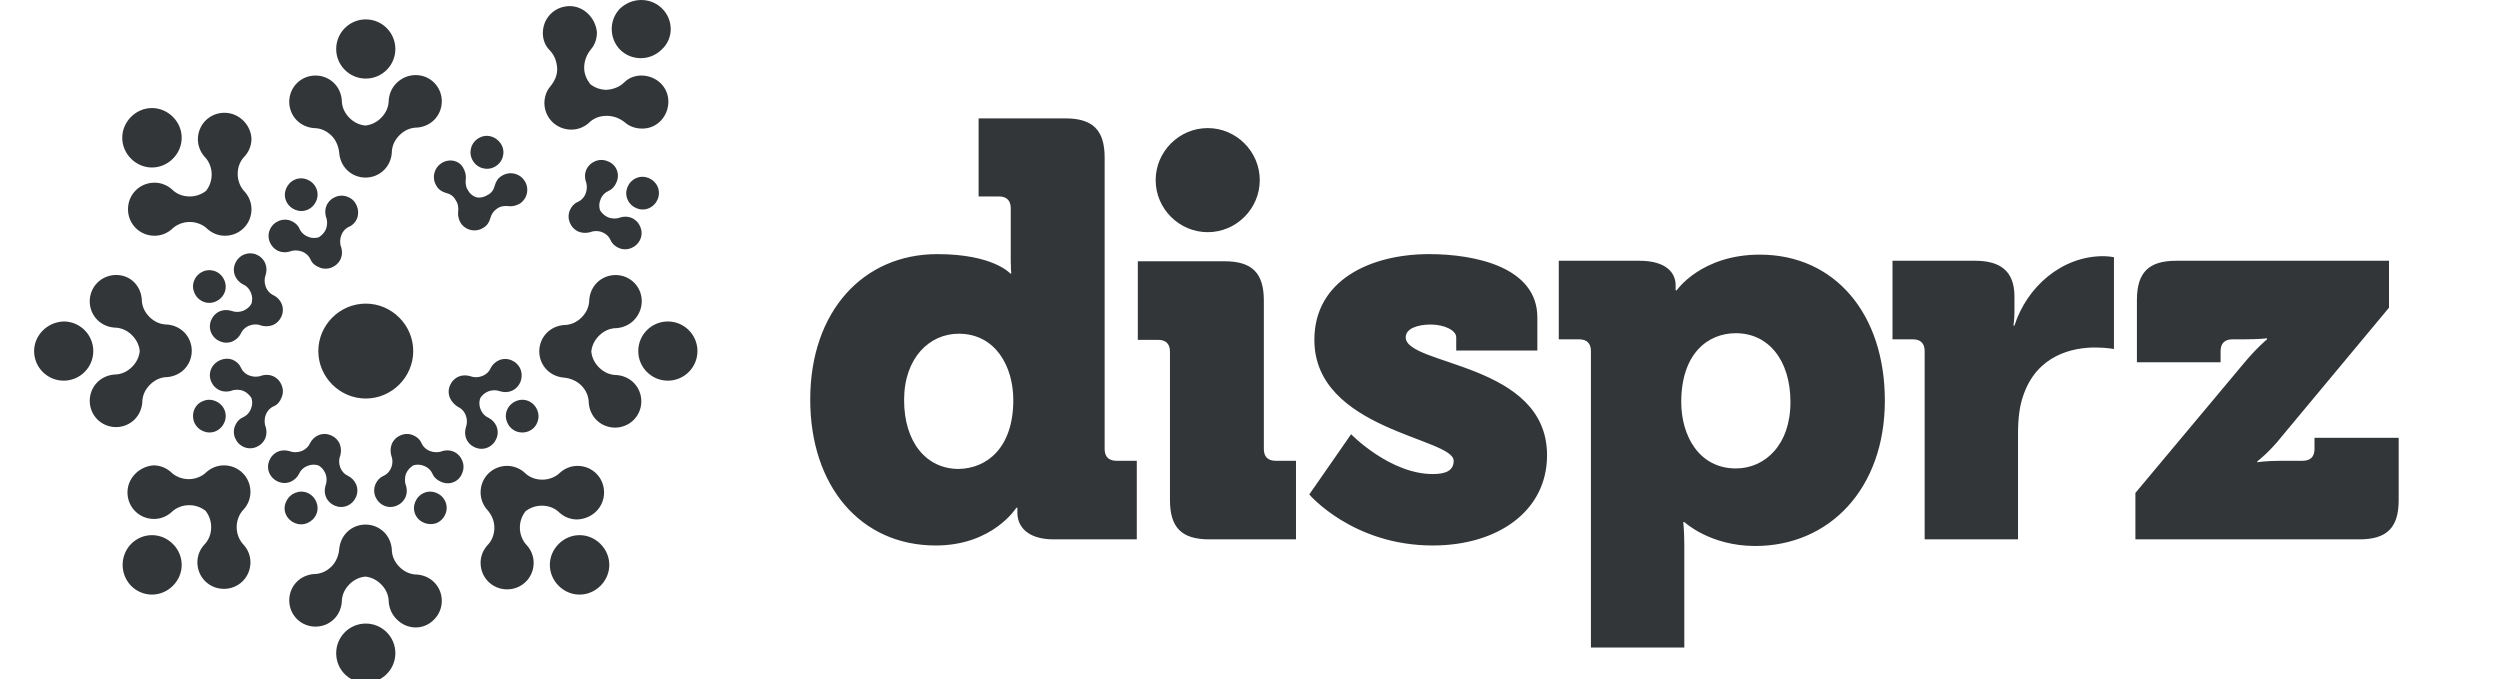
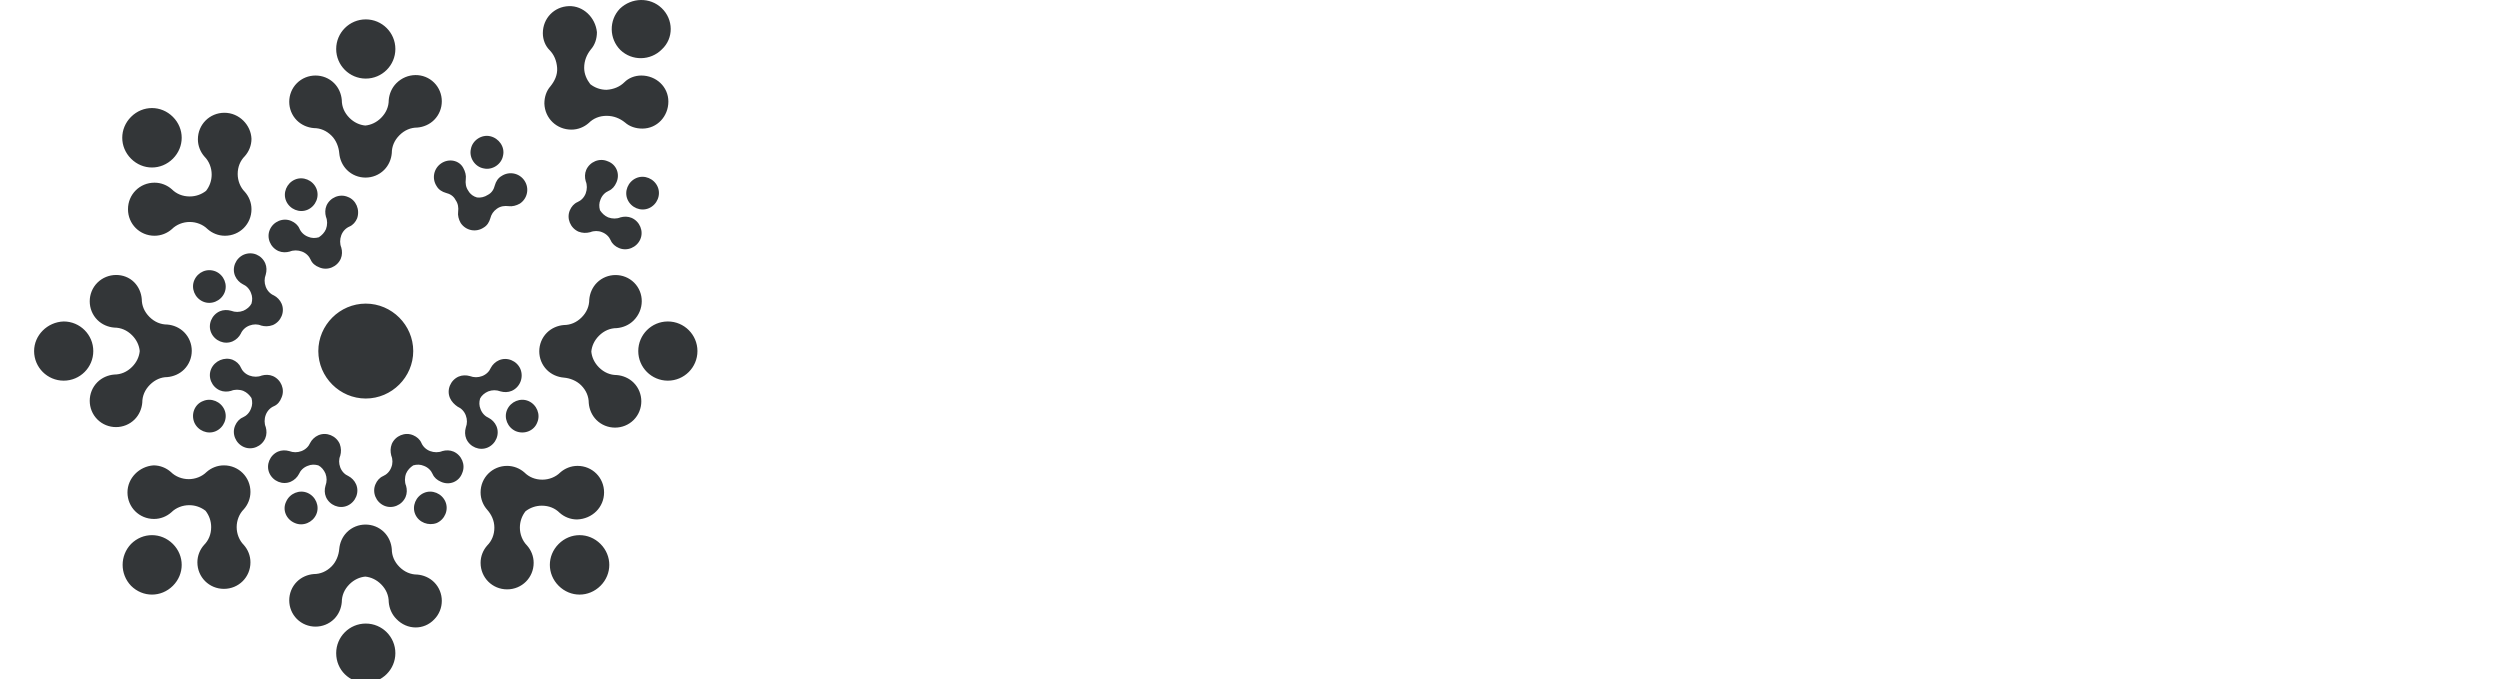
<svg xmlns="http://www.w3.org/2000/svg" fill="none" viewBox="0 0 184 50" height="50" width="184">
  <g clip-path="url(#clip0_4194_129)">
-     <path fill="#333638" d="M176.543 32.223V36.805C176.543 38.833 175.68 39.697 173.652 39.697H157.165V36.279L165.051 26.853C166.103 25.576 166.854 24.975 166.854 24.975V24.9C166.854 24.9 166.328 24.975 165.051 24.975H164.3C163.737 24.975 163.436 25.276 163.436 25.839V26.665H157.277V22.083C157.277 20.055 158.141 19.192 160.169 19.192H175.83V22.647L167.981 32.073C167.004 33.312 166.14 33.951 166.14 33.951V34.026C166.14 34.026 166.666 33.913 167.981 33.913H169.483C170.046 33.913 170.347 33.613 170.347 33.05V32.223H176.543ZM154.198 25.576C155.024 25.576 155.587 25.689 155.587 25.689V18.929C155.587 18.929 155.174 18.854 154.799 18.854C151.719 18.854 149.165 21.144 148.264 23.961H148.189C148.189 23.961 148.264 23.548 148.264 22.91V21.82C148.264 19.943 147.212 19.192 145.372 19.192H139.288V24.975H140.79C141.354 24.975 141.654 25.276 141.654 25.839V39.697H148.527V31.923C148.527 30.796 148.639 29.895 148.902 29.144C149.916 26.102 152.583 25.576 154.198 25.576ZM138.725 29.482C138.725 35.979 134.631 40.185 129.185 40.185C125.843 40.185 123.965 38.42 123.965 38.42H123.89C123.89 38.42 123.965 39.134 123.965 40.185V47.659H117.092V25.839C117.092 25.276 116.792 24.975 116.229 24.975H114.726V19.192H120.66C122.651 19.192 123.327 20.093 123.327 20.994V21.37H123.402C123.402 21.37 125.205 18.741 129.523 18.741C135.044 18.741 138.725 23.097 138.725 29.482ZM131.777 29.594C131.777 26.515 130.162 24.524 127.758 24.524C125.693 24.524 123.74 26.027 123.74 29.594C123.74 32.073 125.054 34.477 127.758 34.477C129.899 34.477 131.777 32.749 131.777 29.594ZM103.46 24.825C103.46 24.186 104.324 23.886 105.3 23.886C106.276 23.886 107.178 24.299 107.178 24.825V25.801H113.149V23.36C113.149 19.642 108.53 18.703 105.187 18.703C100.868 18.703 96.737 20.619 96.737 25.013C96.737 31.66 106.99 32.223 106.99 33.913C106.99 34.627 106.427 34.89 105.45 34.89C102.295 34.89 99.441 31.96 99.441 31.96L96.362 36.392C96.362 36.392 99.554 40.148 105.45 40.148C110.22 40.148 113.863 37.631 113.863 33.5C113.863 26.665 103.46 26.928 103.46 24.825ZM89.001 39.697H95.385V33.913H93.883C93.32 33.913 93.019 33.613 93.019 33.05V22.121C93.019 20.093 92.155 19.229 90.127 19.229H83.743V25.013H85.245C85.808 25.013 86.109 25.313 86.109 25.876V36.805C86.109 38.833 86.973 39.697 89.001 39.697ZM92.719 13.258C92.719 11.155 90.991 9.427 88.888 9.427C86.785 9.427 85.057 11.155 85.057 13.258C85.057 15.361 86.785 17.088 88.888 17.088C90.991 17.088 92.719 15.361 92.719 13.258ZM77.546 39.697C75.593 39.697 74.88 38.721 74.88 37.744V37.368H74.805C74.805 37.368 73.077 40.148 68.871 40.148C63.313 40.148 59.632 35.754 59.632 29.407C59.632 22.91 63.538 18.703 68.984 18.703C73.115 18.703 74.354 20.13 74.354 20.13H74.429C74.429 20.13 74.391 19.717 74.391 19.229V15.323C74.391 14.76 74.091 14.459 73.528 14.459H72.025V8.713H78.41C80.438 8.713 81.302 9.577 81.302 11.605V33.05C81.302 33.613 81.602 33.913 82.166 33.913H83.668V39.697H77.546ZM74.579 29.444C74.579 26.965 73.265 24.562 70.561 24.562C68.42 24.562 66.542 26.327 66.542 29.444C66.542 32.524 68.157 34.514 70.561 34.514C72.626 34.477 74.579 32.974 74.579 29.444Z" />
    <path fill="#333638" d="M26.921 1.427C28.123 1.427 29.099 2.404 29.099 3.606C29.099 4.807 28.123 5.784 26.921 5.784C25.719 5.784 24.743 4.807 24.743 3.606C24.743 2.404 25.719 1.427 26.921 1.427ZM26.921 50.25C28.123 50.25 29.099 49.274 29.099 48.072C29.099 46.87 28.123 45.894 26.921 45.894C25.719 45.894 24.743 46.87 24.743 48.072C24.743 49.311 25.719 50.25 26.921 50.25ZM2.51 25.839C2.51 27.041 3.486 28.017 4.688 28.017C5.89 28.017 6.866 27.041 6.866 25.839C6.866 24.637 5.89 23.66 4.688 23.66C3.486 23.698 2.51 24.674 2.51 25.839ZM51.332 25.839C51.332 24.637 50.356 23.66 49.154 23.66C47.952 23.66 46.976 24.637 46.976 25.839C46.976 27.041 47.952 28.017 49.154 28.017C50.356 28.017 51.332 27.041 51.332 25.839ZM9.645 8.601C8.782 9.464 8.782 10.816 9.645 11.68C10.509 12.544 11.861 12.544 12.725 11.68C13.589 10.816 13.589 9.464 12.725 8.601C11.861 7.737 10.509 7.737 9.645 8.601ZM44.197 43.114C45.06 42.251 45.06 40.899 44.197 40.035C43.333 39.171 41.981 39.171 41.117 40.035C40.253 40.899 40.253 42.251 41.117 43.114C41.981 43.978 43.333 43.978 44.197 43.114ZM9.645 43.114C10.509 43.978 11.861 43.978 12.725 43.114C13.589 42.251 13.589 40.899 12.725 40.035C11.861 39.171 10.509 39.171 9.645 40.035C8.819 40.899 8.819 42.251 9.645 43.114ZM21.701 13.22C21.1 13.483 20.799 14.196 21.062 14.797C21.325 15.398 22.039 15.699 22.64 15.436C23.241 15.173 23.541 14.459 23.278 13.858C23.015 13.258 22.302 12.957 21.701 13.22ZM32.141 38.495C32.742 38.232 33.043 37.519 32.78 36.918C32.517 36.317 31.803 36.016 31.202 36.279C30.602 36.542 30.301 37.256 30.564 37.857C30.827 38.458 31.54 38.72 32.141 38.495ZM14.302 31.096C14.565 31.697 15.279 31.998 15.88 31.735C16.48 31.472 16.781 30.759 16.518 30.158C16.255 29.557 15.542 29.256 14.941 29.519C14.34 29.744 14.039 30.458 14.302 31.096ZM48.403 13.746C48.14 13.145 47.426 12.844 46.826 13.107C46.225 13.37 45.924 14.084 46.187 14.685C46.45 15.286 47.164 15.586 47.764 15.323C48.365 15.06 48.666 14.347 48.403 13.746ZM14.302 20.619C14.039 21.219 14.34 21.933 14.941 22.196C15.542 22.459 16.255 22.158 16.518 21.557C16.781 20.956 16.48 20.243 15.88 19.98C15.241 19.717 14.565 20.018 14.302 20.619ZM39.54 31.096C39.803 30.496 39.502 29.782 38.901 29.519C38.3 29.256 37.587 29.557 37.324 30.158C37.061 30.759 37.362 31.472 37.962 31.735C38.601 31.998 39.315 31.697 39.54 31.096ZM21.701 38.495C22.302 38.758 23.015 38.458 23.278 37.857C23.541 37.256 23.241 36.542 22.64 36.279C22.039 36.016 21.325 36.317 21.062 36.918C20.762 37.519 21.062 38.232 21.701 38.495ZM36.085 10.028C35.446 9.877 34.77 10.328 34.657 10.967C34.507 11.605 34.958 12.281 35.596 12.394C36.235 12.544 36.911 12.093 37.024 11.455C37.174 10.816 36.723 10.178 36.085 10.028ZM26.921 29.331C28.836 29.331 30.414 27.754 30.414 25.839C30.414 23.923 28.836 22.346 26.921 22.346C25.006 22.346 23.428 23.923 23.428 25.839C23.428 27.754 25.006 29.331 26.921 29.331ZM48.703 0.601C47.84 -0.225 46.488 -0.187 45.624 0.639C44.798 1.503 44.835 2.855 45.661 3.681C46.525 4.507 47.877 4.469 48.703 3.643C49.605 2.817 49.567 1.427 48.703 0.601ZM31.953 6.084C32.705 6.835 32.705 8.075 31.953 8.826C31.616 9.164 31.165 9.352 30.714 9.389C30.226 9.389 29.775 9.577 29.4 9.953C29.024 10.328 28.836 10.779 28.836 11.267C28.799 11.718 28.611 12.168 28.273 12.506C27.522 13.258 26.283 13.258 25.532 12.506C25.194 12.168 25.006 11.718 24.968 11.267C24.931 10.816 24.743 10.328 24.405 9.99C24.029 9.615 23.579 9.427 23.09 9.427C22.64 9.389 22.189 9.201 21.851 8.863C21.1 8.112 21.1 6.873 21.851 6.122C22.602 5.371 23.841 5.371 24.593 6.122C24.931 6.46 25.118 6.911 25.156 7.361C25.156 7.849 25.344 8.3 25.719 8.676C26.057 9.014 26.47 9.201 26.884 9.239C27.297 9.201 27.71 9.014 28.048 8.676C28.423 8.3 28.611 7.849 28.611 7.361C28.649 6.911 28.836 6.46 29.174 6.122C29.963 5.333 31.202 5.333 31.953 6.084ZM31.953 45.593C32.705 44.842 32.705 43.603 31.953 42.852C31.616 42.514 31.165 42.326 30.714 42.288C30.226 42.288 29.775 42.1 29.4 41.725C29.024 41.349 28.836 40.899 28.836 40.41C28.799 39.96 28.611 39.509 28.273 39.171C27.522 38.42 26.283 38.42 25.532 39.171C25.194 39.509 25.006 39.96 24.968 40.41C24.931 40.861 24.743 41.349 24.405 41.687C24.029 42.063 23.579 42.251 23.09 42.251C22.64 42.288 22.189 42.476 21.851 42.814C21.1 43.565 21.1 44.804 21.851 45.556C22.602 46.307 23.841 46.307 24.593 45.556C24.931 45.218 25.118 44.767 25.156 44.316C25.156 43.828 25.344 43.377 25.719 43.002C26.057 42.664 26.47 42.476 26.884 42.438C27.297 42.476 27.71 42.664 28.048 43.002C28.423 43.377 28.611 43.828 28.611 44.316C28.649 44.767 28.836 45.218 29.174 45.556C29.963 46.382 31.202 46.382 31.953 45.593ZM25.607 14.497C25.006 14.234 24.292 14.534 24.029 15.135C23.917 15.398 23.917 15.699 23.992 15.961C24.104 16.224 24.104 16.562 23.992 16.863C23.879 17.126 23.691 17.314 23.466 17.464C23.203 17.539 22.94 17.539 22.677 17.426C22.377 17.314 22.151 17.088 22.039 16.825C21.926 16.562 21.701 16.375 21.438 16.262C20.837 15.999 20.123 16.299 19.861 16.9C19.598 17.501 19.898 18.215 20.499 18.478C20.762 18.59 21.062 18.59 21.325 18.515C21.588 18.403 21.926 18.403 22.227 18.515C22.527 18.628 22.752 18.853 22.865 19.116C22.978 19.379 23.203 19.567 23.503 19.68C24.104 19.942 24.818 19.642 25.081 19.041C25.194 18.778 25.194 18.478 25.118 18.215C25.006 17.952 25.006 17.614 25.118 17.314C25.231 17.013 25.456 16.788 25.719 16.675C25.982 16.562 26.17 16.337 26.283 16.074C26.508 15.436 26.207 14.722 25.607 14.497ZM34.019 34.815C34.282 34.214 33.981 33.5 33.381 33.237C33.118 33.124 32.817 33.124 32.554 33.2C32.291 33.312 31.953 33.312 31.653 33.2C31.353 33.087 31.127 32.862 31.015 32.599C30.902 32.336 30.677 32.148 30.414 32.035C29.813 31.773 29.099 32.073 28.836 32.674C28.724 32.974 28.724 33.237 28.799 33.538C28.912 33.801 28.912 34.139 28.799 34.401C28.686 34.702 28.461 34.927 28.198 35.04C27.935 35.153 27.747 35.378 27.635 35.641C27.372 36.242 27.672 36.955 28.273 37.218C28.874 37.481 29.587 37.181 29.85 36.58C29.963 36.317 29.963 36.016 29.888 35.754C29.775 35.491 29.775 35.153 29.888 34.852C30.001 34.589 30.188 34.401 30.414 34.251C30.677 34.176 30.939 34.176 31.202 34.289C31.503 34.401 31.728 34.627 31.841 34.89C31.953 35.153 32.179 35.34 32.442 35.453C33.08 35.754 33.794 35.453 34.019 34.815ZM15.542 27.153C15.279 27.754 15.579 28.468 16.18 28.73C16.443 28.843 16.743 28.843 17.006 28.768C17.269 28.655 17.607 28.655 17.908 28.768C18.171 28.881 18.358 29.069 18.509 29.294C18.584 29.557 18.584 29.82 18.471 30.082C18.358 30.383 18.133 30.608 17.87 30.721C17.607 30.834 17.419 31.059 17.307 31.322C17.044 31.923 17.344 32.636 17.945 32.899C18.546 33.162 19.26 32.862 19.523 32.261C19.635 31.998 19.635 31.697 19.56 31.434C19.447 31.172 19.447 30.834 19.56 30.533C19.673 30.233 19.898 30.007 20.161 29.895C20.424 29.782 20.612 29.557 20.724 29.256C20.987 28.655 20.687 27.942 20.086 27.679C19.823 27.566 19.523 27.566 19.26 27.641C18.997 27.754 18.659 27.754 18.358 27.641C18.058 27.529 17.832 27.303 17.72 27.041C17.607 26.778 17.382 26.59 17.119 26.477C16.518 26.252 15.805 26.552 15.542 27.153ZM44.722 11.868C44.122 11.605 43.408 11.905 43.145 12.506C43.032 12.769 43.032 13.07 43.108 13.333C43.22 13.595 43.22 13.934 43.108 14.234C42.995 14.534 42.77 14.76 42.507 14.872C42.244 14.985 42.056 15.21 41.943 15.473C41.681 16.074 41.981 16.788 42.582 17.051C42.882 17.163 43.145 17.163 43.446 17.088C43.709 16.976 44.047 16.976 44.309 17.088C44.61 17.201 44.835 17.426 44.948 17.689C45.06 17.952 45.286 18.14 45.549 18.252C46.15 18.515 46.863 18.215 47.126 17.614C47.389 17.013 47.089 16.299 46.488 16.037C46.225 15.924 45.924 15.924 45.661 15.999C45.398 16.112 45.06 16.112 44.76 15.999C44.497 15.886 44.309 15.699 44.159 15.473C44.084 15.21 44.084 14.947 44.197 14.685C44.309 14.384 44.535 14.159 44.798 14.046C45.06 13.934 45.248 13.708 45.361 13.445C45.661 12.807 45.361 12.093 44.722 11.868ZM17.945 18.741C17.344 19.004 17.044 19.717 17.307 20.318C17.419 20.581 17.645 20.806 17.87 20.919C18.133 21.032 18.358 21.257 18.471 21.557C18.584 21.82 18.584 22.083 18.509 22.346C18.396 22.571 18.171 22.759 17.908 22.872C17.607 22.985 17.307 22.985 17.006 22.872C16.743 22.797 16.443 22.797 16.18 22.909C15.579 23.172 15.279 23.886 15.542 24.487C15.805 25.088 16.518 25.388 17.119 25.125C17.382 25.012 17.607 24.787 17.72 24.562C17.832 24.299 18.058 24.074 18.358 23.961C18.659 23.848 18.959 23.848 19.222 23.961C19.485 24.036 19.785 24.036 20.086 23.923C20.687 23.66 20.987 22.947 20.724 22.346C20.612 22.083 20.386 21.858 20.161 21.745C19.898 21.633 19.673 21.407 19.56 21.107C19.447 20.806 19.447 20.506 19.56 20.205C19.635 19.942 19.635 19.642 19.523 19.379C19.26 18.778 18.584 18.478 17.945 18.741ZM38.3 27.153C38.038 26.552 37.324 26.252 36.723 26.515C36.46 26.627 36.235 26.853 36.122 27.078C36.01 27.341 35.784 27.566 35.484 27.679C35.183 27.792 34.883 27.792 34.582 27.679C34.319 27.604 34.019 27.604 33.756 27.716C33.155 27.979 32.855 28.693 33.118 29.294C33.23 29.557 33.456 29.782 33.681 29.932C33.944 30.045 34.169 30.27 34.282 30.571C34.395 30.871 34.395 31.172 34.282 31.472C34.207 31.735 34.207 32.035 34.319 32.298C34.582 32.899 35.296 33.2 35.897 32.937C36.498 32.674 36.798 31.96 36.535 31.359C36.423 31.096 36.197 30.871 35.972 30.759C35.709 30.646 35.484 30.421 35.371 30.12C35.258 29.857 35.258 29.594 35.334 29.331C35.446 29.106 35.672 28.918 35.934 28.806C36.235 28.693 36.535 28.693 36.836 28.806C37.099 28.881 37.399 28.881 37.662 28.768C38.263 28.505 38.563 27.792 38.3 27.153ZM19.823 34.815C20.086 35.416 20.799 35.716 21.4 35.453C21.663 35.34 21.889 35.115 22.001 34.89C22.114 34.627 22.339 34.401 22.64 34.289C22.903 34.176 23.166 34.176 23.428 34.251C23.654 34.364 23.841 34.589 23.954 34.852C24.067 35.153 24.067 35.453 23.954 35.754C23.879 36.016 23.879 36.317 23.992 36.58C24.255 37.181 24.968 37.481 25.569 37.218C26.17 36.955 26.47 36.242 26.207 35.641C26.095 35.378 25.869 35.153 25.644 35.04C25.381 34.927 25.156 34.702 25.043 34.401C24.931 34.101 24.931 33.801 25.043 33.538C25.118 33.275 25.118 32.974 25.006 32.674C24.743 32.073 24.029 31.773 23.428 32.035C23.166 32.148 22.94 32.373 22.828 32.599C22.715 32.862 22.489 33.087 22.189 33.2C21.889 33.312 21.588 33.312 21.288 33.2C21.025 33.124 20.724 33.124 20.461 33.237C19.861 33.5 19.56 34.214 19.823 34.815ZM32.479 12.018C31.916 12.394 31.766 13.145 32.141 13.708C32.291 13.971 32.554 14.121 32.817 14.196C33.118 14.271 33.381 14.422 33.531 14.722C33.719 14.985 33.756 15.286 33.719 15.586C33.681 15.849 33.756 16.149 33.906 16.412C34.282 16.976 35.033 17.126 35.596 16.75C35.859 16.6 36.01 16.337 36.085 16.074C36.16 15.774 36.31 15.548 36.573 15.361C36.836 15.173 37.136 15.135 37.437 15.173C37.7 15.21 38 15.135 38.263 14.985C38.826 14.61 38.977 13.858 38.601 13.295C38.225 12.732 37.474 12.582 36.911 12.957C36.648 13.107 36.498 13.37 36.423 13.633C36.348 13.934 36.197 14.196 35.897 14.347C35.672 14.497 35.371 14.572 35.108 14.534C34.845 14.459 34.62 14.309 34.47 14.046C34.282 13.783 34.244 13.483 34.282 13.182C34.319 12.919 34.244 12.619 34.094 12.356C33.794 11.793 33.043 11.643 32.479 12.018ZM7.167 20.806C6.416 21.557 6.416 22.797 7.167 23.548C7.505 23.886 7.955 24.074 8.406 24.111C8.894 24.111 9.345 24.299 9.72 24.674C10.059 25.012 10.246 25.426 10.284 25.839C10.246 26.252 10.059 26.665 9.72 27.003C9.345 27.378 8.894 27.566 8.406 27.566C7.955 27.604 7.505 27.792 7.167 28.13C6.416 28.881 6.416 30.12 7.167 30.871C7.918 31.622 9.157 31.622 9.908 30.871C10.246 30.533 10.434 30.082 10.472 29.632C10.472 29.144 10.659 28.693 11.035 28.317C11.411 27.942 11.861 27.754 12.312 27.754C12.762 27.716 13.213 27.529 13.551 27.191C14.302 26.44 14.302 25.2 13.551 24.449C13.213 24.111 12.762 23.923 12.312 23.886C11.824 23.886 11.373 23.698 10.997 23.323C10.622 22.947 10.434 22.496 10.434 22.008C10.396 21.557 10.209 21.107 9.871 20.769C9.157 20.055 7.918 20.055 7.167 20.806ZM46.675 20.806C45.924 20.055 44.685 20.055 43.934 20.806C43.596 21.144 43.408 21.595 43.37 22.046C43.37 22.534 43.183 22.985 42.807 23.36C42.432 23.736 41.981 23.923 41.493 23.923C41.042 23.961 40.591 24.149 40.253 24.487C39.502 25.238 39.502 26.477 40.253 27.228C40.591 27.566 41.042 27.754 41.493 27.792C41.943 27.829 42.432 28.017 42.77 28.355C43.145 28.73 43.333 29.181 43.333 29.669C43.37 30.12 43.558 30.571 43.896 30.909C44.647 31.66 45.887 31.66 46.638 30.909C47.389 30.158 47.389 28.918 46.638 28.167C46.3 27.829 45.849 27.641 45.398 27.604C44.91 27.604 44.46 27.416 44.084 27.041C43.746 26.703 43.558 26.289 43.521 25.876C43.558 25.463 43.746 25.05 44.084 24.712C44.46 24.337 44.91 24.149 45.398 24.149C45.849 24.111 46.3 23.923 46.638 23.585C47.426 22.797 47.426 21.557 46.675 20.806ZM16.518 8.3C15.429 8.3 14.565 9.164 14.565 10.253C14.565 10.741 14.753 11.192 15.053 11.53C15.391 11.868 15.579 12.356 15.579 12.844C15.579 13.295 15.429 13.708 15.166 14.046C14.828 14.309 14.415 14.459 13.964 14.459C13.438 14.459 12.988 14.271 12.65 13.934C12.312 13.633 11.861 13.445 11.373 13.445C10.284 13.445 9.42 14.309 9.42 15.398C9.42 16.487 10.284 17.351 11.373 17.351C11.861 17.351 12.312 17.163 12.65 16.863C12.988 16.525 13.476 16.337 13.964 16.337C14.453 16.337 14.941 16.525 15.279 16.863C15.617 17.163 16.067 17.351 16.556 17.351C17.645 17.351 18.509 16.487 18.509 15.398C18.509 14.91 18.321 14.459 18.02 14.121C17.682 13.783 17.494 13.295 17.494 12.807C17.494 12.281 17.682 11.83 18.02 11.492C18.321 11.154 18.509 10.704 18.509 10.216C18.471 9.201 17.607 8.3 16.518 8.3ZM44.46 36.242C44.46 35.153 43.596 34.289 42.507 34.289C42.019 34.289 41.568 34.477 41.23 34.777C40.892 35.115 40.404 35.303 39.915 35.303C39.39 35.303 38.939 35.115 38.601 34.777C38.263 34.477 37.812 34.289 37.324 34.289C36.235 34.289 35.371 35.153 35.371 36.242C35.371 36.73 35.559 37.181 35.859 37.519C36.16 37.857 36.385 38.307 36.385 38.833C36.385 39.359 36.197 39.809 35.859 40.148C35.559 40.486 35.371 40.936 35.371 41.424C35.371 42.514 36.235 43.377 37.324 43.377C38.413 43.377 39.277 42.514 39.277 41.424C39.277 40.936 39.089 40.486 38.789 40.148C38.451 39.809 38.263 39.321 38.263 38.833C38.263 38.382 38.413 37.969 38.676 37.631C39.014 37.368 39.427 37.218 39.878 37.218C40.404 37.218 40.854 37.406 41.192 37.744C41.53 38.044 41.981 38.232 42.469 38.232C43.596 38.195 44.46 37.331 44.46 36.242ZM9.382 36.242C9.382 37.331 10.246 38.195 11.335 38.195C11.824 38.195 12.274 38.007 12.612 37.706C12.95 37.368 13.438 37.181 13.927 37.181C14.377 37.181 14.79 37.331 15.129 37.594C15.391 37.932 15.542 38.345 15.542 38.795C15.542 39.321 15.354 39.772 15.016 40.11C14.715 40.448 14.528 40.899 14.528 41.387C14.528 42.476 15.391 43.34 16.48 43.34C17.57 43.34 18.433 42.476 18.433 41.387C18.433 40.899 18.246 40.448 17.945 40.11C17.607 39.772 17.419 39.284 17.419 38.795C17.419 38.307 17.607 37.819 17.945 37.481C18.246 37.143 18.433 36.692 18.433 36.204C18.433 35.115 17.57 34.251 16.48 34.251C15.992 34.251 15.542 34.439 15.204 34.739C14.866 35.077 14.377 35.265 13.889 35.265C13.401 35.265 12.913 35.077 12.575 34.739C12.237 34.439 11.786 34.251 11.298 34.251C10.246 34.326 9.382 35.19 9.382 36.242ZM41.868 0.451C40.779 0.489 39.953 1.352 39.953 2.441C39.953 2.93 40.141 3.38 40.441 3.681C40.779 4.019 40.967 4.469 41.005 4.995C41.042 5.521 40.817 5.972 40.516 6.347C40.216 6.685 40.066 7.136 40.066 7.624C40.103 8.713 40.967 9.54 42.056 9.54C42.544 9.54 42.995 9.352 43.333 9.051C43.671 8.713 44.122 8.525 44.647 8.525C45.173 8.525 45.624 8.713 45.999 9.014C46.337 9.314 46.788 9.464 47.276 9.464C48.365 9.464 49.192 8.563 49.192 7.474C49.192 6.385 48.29 5.559 47.201 5.559C46.713 5.559 46.262 5.746 45.962 6.047C45.624 6.385 45.173 6.573 44.647 6.61C44.197 6.61 43.784 6.46 43.446 6.197C43.183 5.859 42.995 5.446 42.995 4.995C42.995 4.469 43.183 4.019 43.483 3.643C43.784 3.305 43.934 2.855 43.934 2.366C43.821 1.277 42.92 0.413 41.868 0.451Z" />
  </g>
  <defs>
    <clipPath id="clip0_4194_129">
      <rect fill="white" height="50" width="184" />
    </clipPath>
  </defs>
</svg>